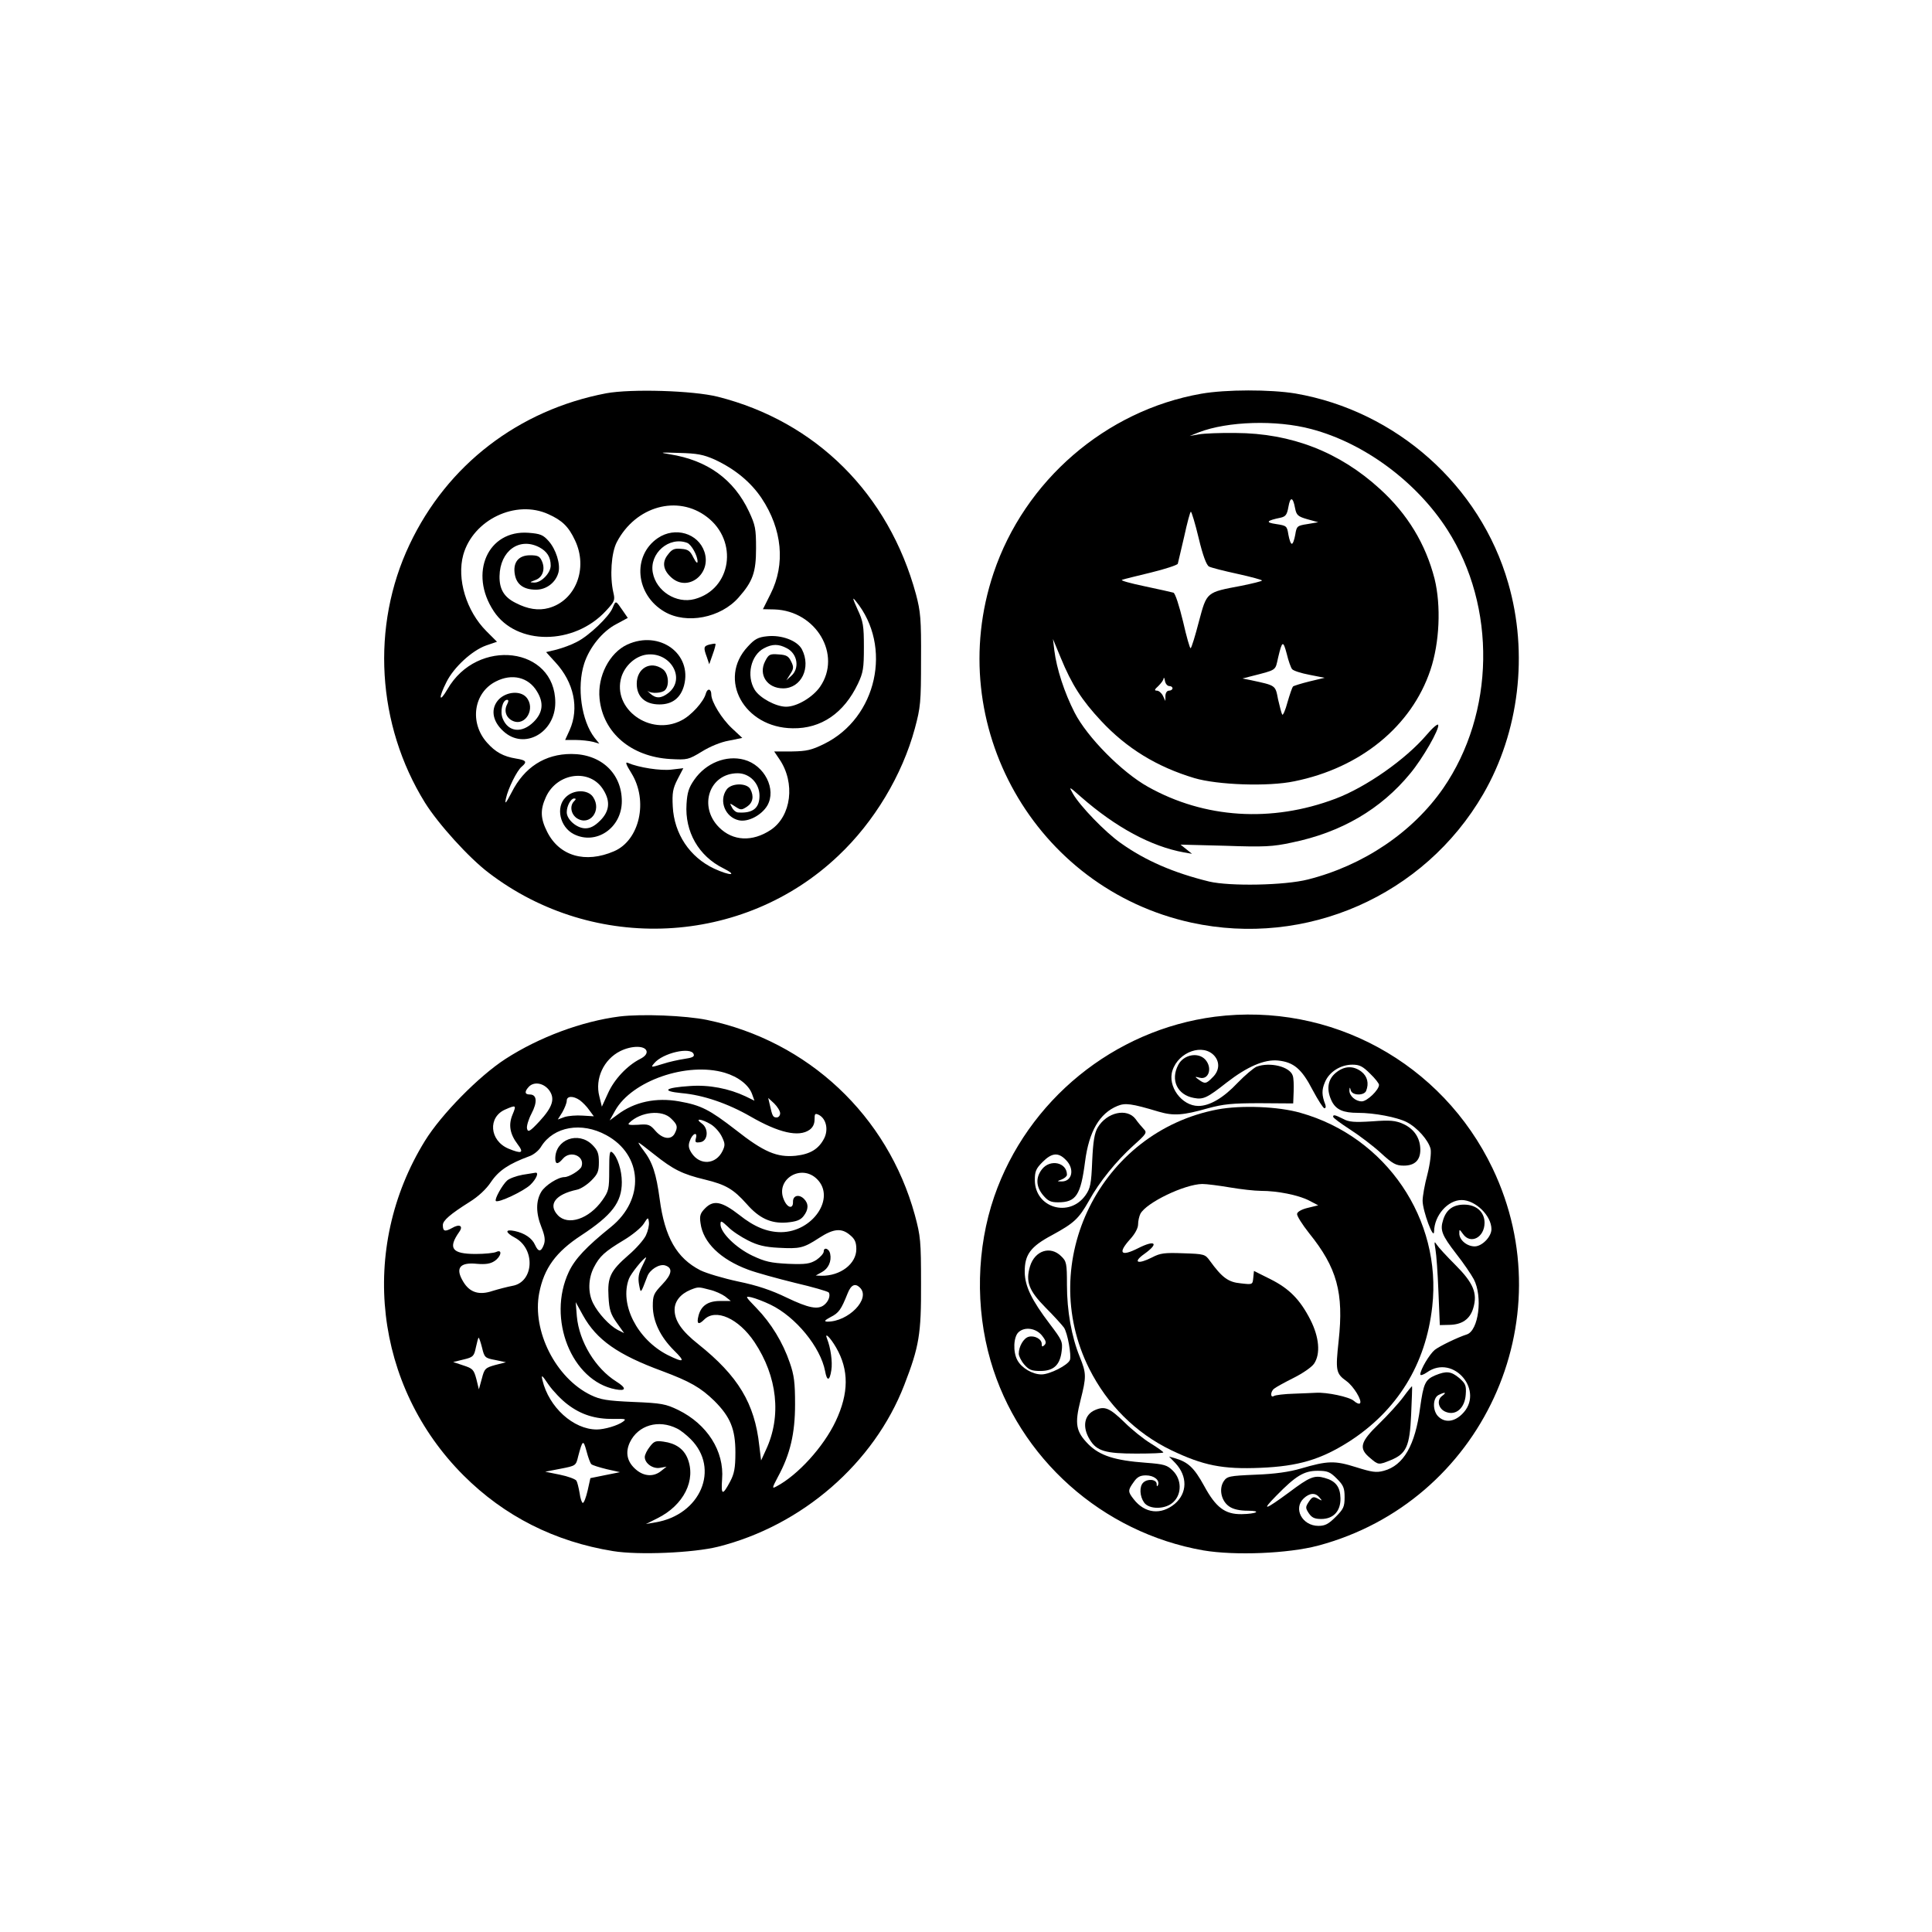
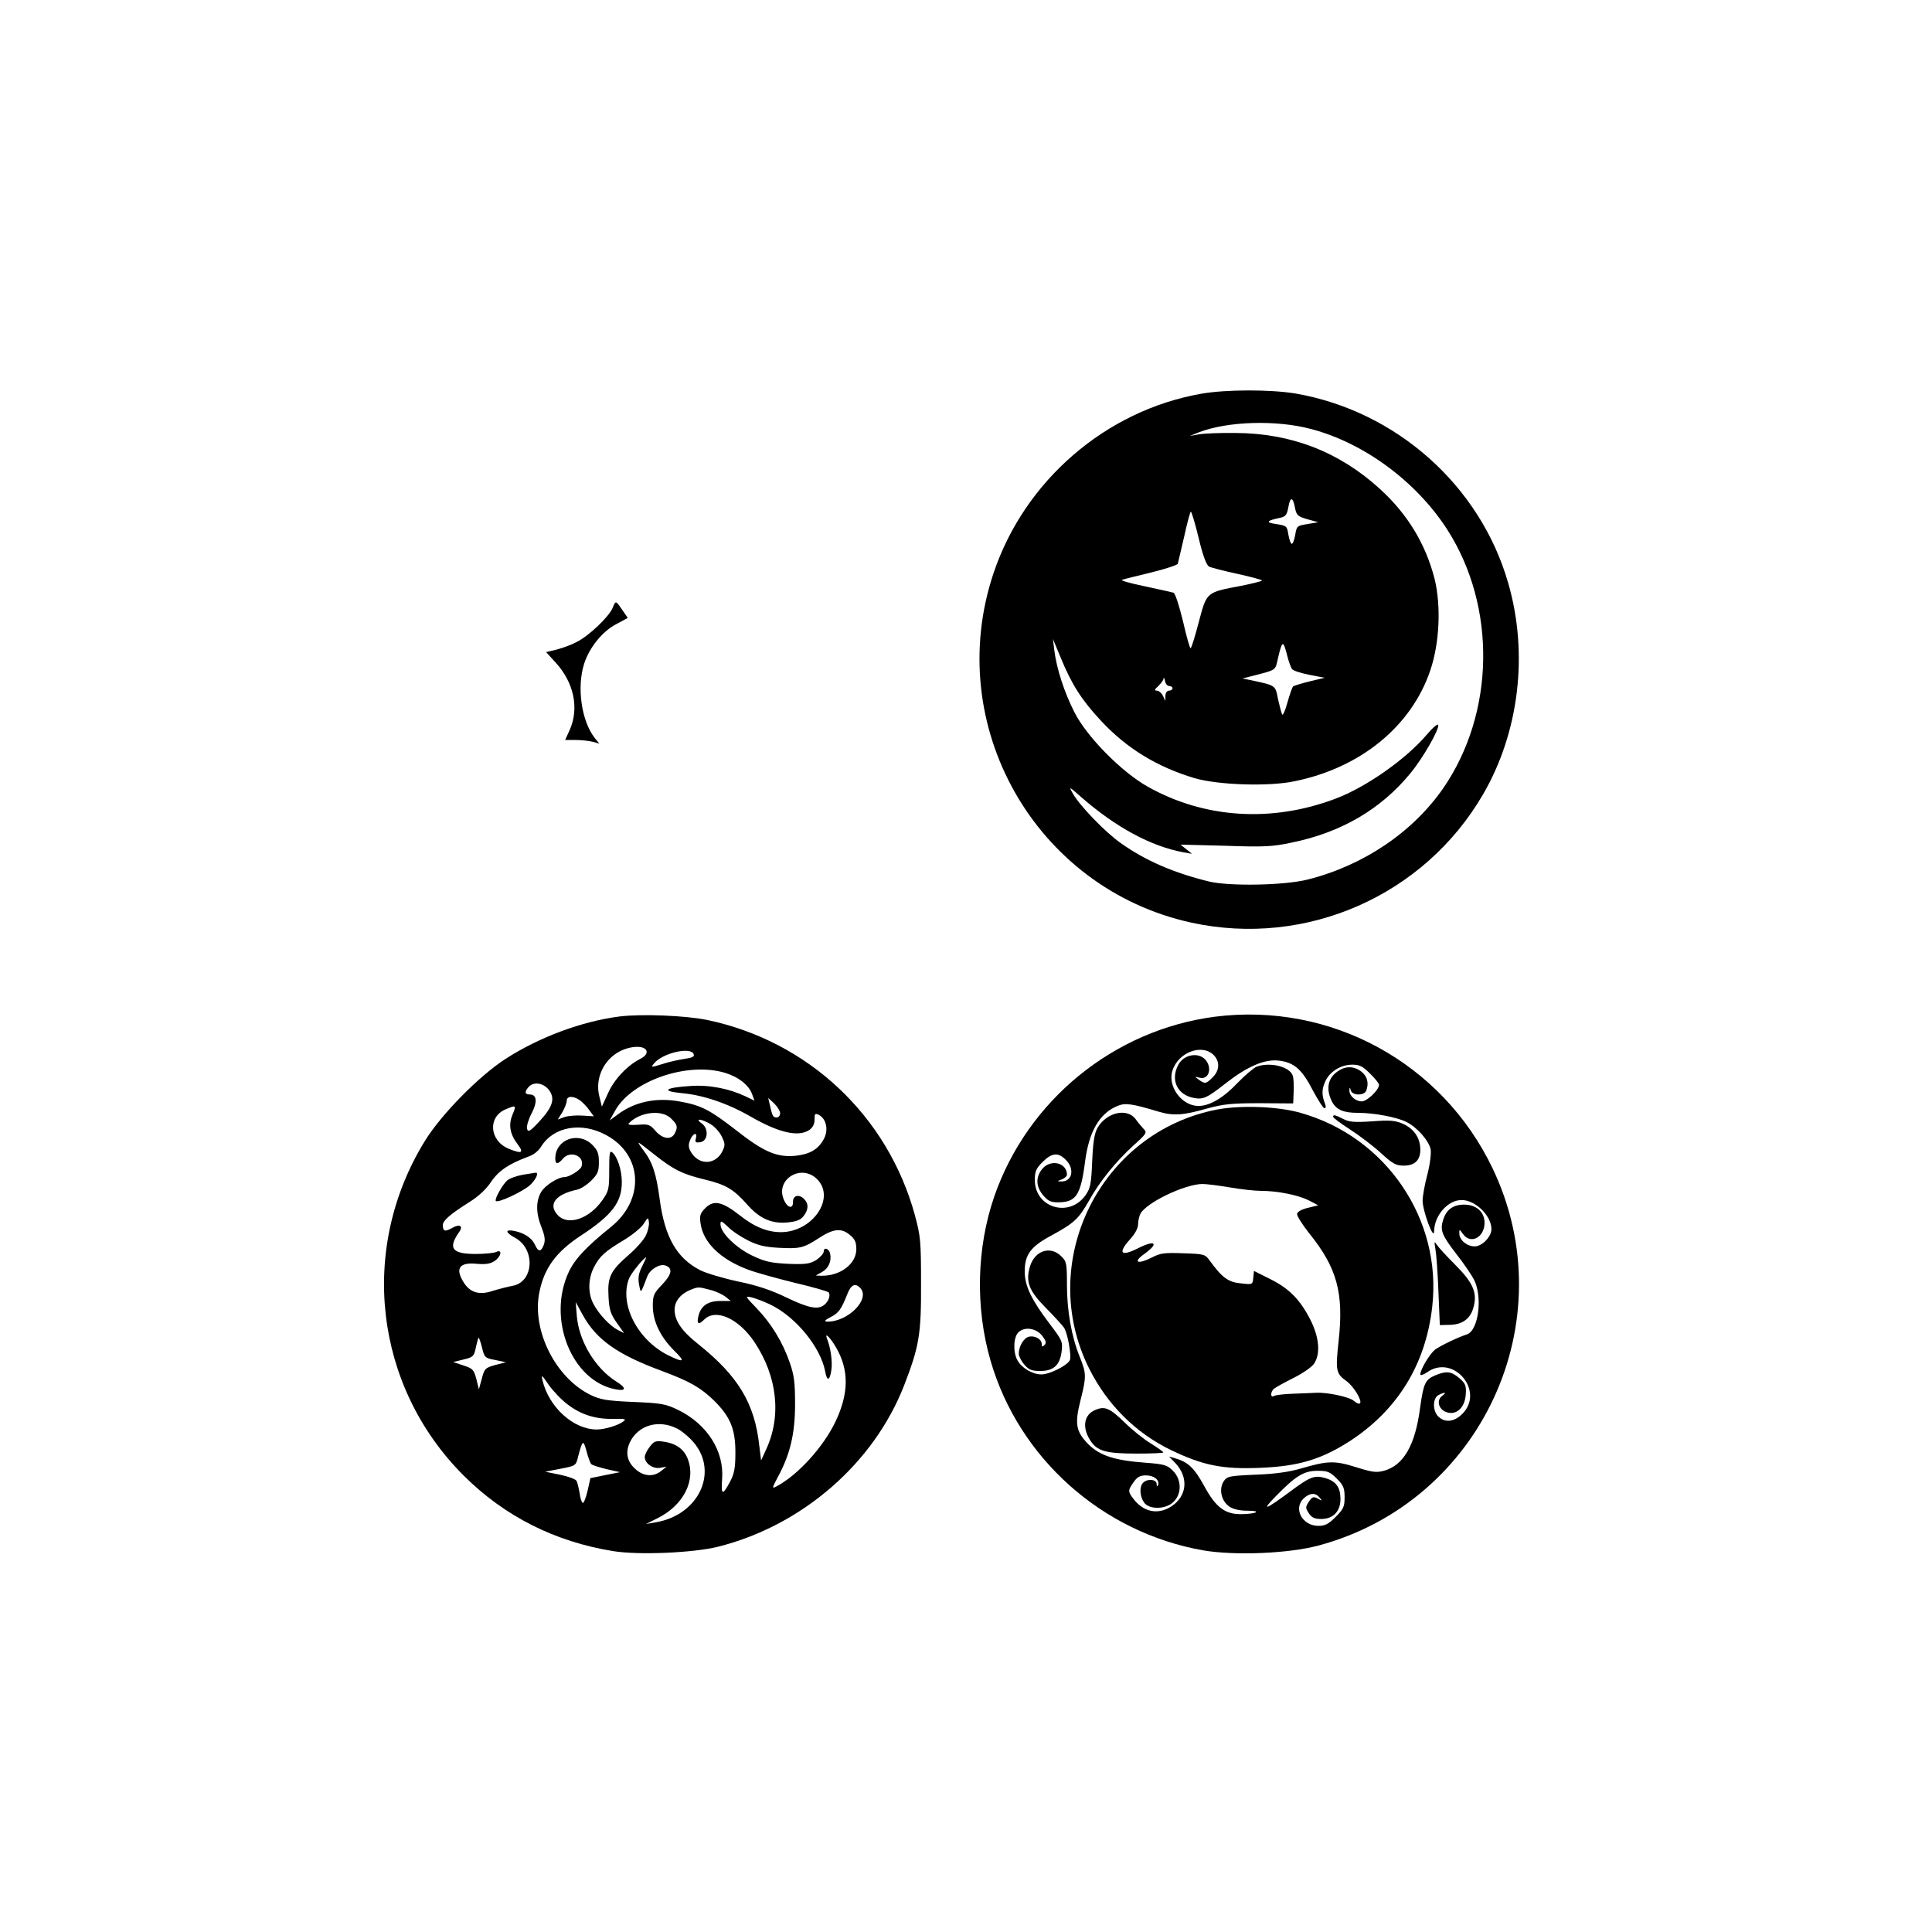
<svg xmlns="http://www.w3.org/2000/svg" version="1.0" width="100mm" height="100mm" viewBox="0 0 596 842" preserveAspectRatio="xMidYMid meet">
  <g transform="translate(0,842) scale(0.1,-0.1)" fill="#000000" stroke="none">
-     <path d="M1412 6706 c-382 -73 -693 -312 -857 -659 -169 -356 -143 -786 67 -1125 58 -93 192 -241 278 -306 459 -351 1110 -319 1524 75 156 147 278 351 333 554 25 93 27 114 27 300 1 178 -2 209 -22 285 -119 438 -436 753 -864 861 -108 27 -377 35 -486 15z m473 -289 c88 -41 157 -98 204 -168 90 -135 105 -288 39 -418 l-33 -66 50 -1 c182 -6 295 -198 199 -337 -32 -46 -101 -87 -148 -87 -44 0 -115 38 -137 74 -37 61 -17 151 41 181 36 19 63 19 99 0 47 -24 57 -88 19 -121 l-21 -19 17 27 c15 23 16 31 4 55 -11 23 -20 29 -55 31 -38 3 -43 0 -58 -29 -31 -59 8 -119 78 -119 79 0 123 90 82 170 -20 38 -89 64 -152 57 -39 -4 -54 -12 -84 -45 -133 -142 -16 -354 196 -356 124 -2 223 66 284 194 23 49 26 67 26 160 0 93 -3 112 -28 165 -22 49 -23 55 -7 35 161 -197 92 -509 -138 -622 -55 -27 -76 -32 -141 -33 l-77 0 23 -34 c70 -103 52 -248 -38 -308 -80 -53 -165 -49 -225 11 -92 92 -42 236 81 236 52 0 95 -44 95 -98 0 -54 -29 -77 -92 -73 -10 0 -22 10 -28 22 -11 20 -11 20 14 4 24 -16 28 -16 51 -1 26 17 32 45 15 77 -16 28 -84 27 -104 -3 -34 -49 -5 -120 54 -133 40 -9 99 22 124 64 41 71 -12 176 -101 200 -78 21 -166 -14 -217 -87 -24 -34 -31 -56 -34 -106 -8 -121 53 -227 160 -280 66 -33 31 -34 -39 -2 -107 50 -175 152 -181 271 -3 59 0 78 21 119 l25 48 -51 -6 c-48 -6 -144 9 -190 29 -13 6 -10 -5 15 -45 74 -120 36 -292 -76 -340 -125 -54 -238 -21 -291 84 -30 59 -31 97 -6 152 49 108 194 126 251 31 31 -50 26 -93 -14 -133 -24 -24 -43 -34 -65 -34 -37 0 -81 38 -81 70 0 28 18 60 32 60 9 0 9 -3 0 -12 -20 -20 -14 -56 12 -74 56 -36 110 33 71 92 -22 34 -86 34 -120 -1 -44 -43 -25 -129 35 -160 97 -50 210 26 210 143 0 121 -90 206 -220 206 -115 0 -205 -58 -260 -167 -26 -50 -31 -55 -25 -27 9 43 48 122 69 139 25 21 19 28 -25 35 -55 9 -90 28 -127 70 -77 87 -58 217 39 266 70 36 142 19 179 -43 31 -50 26 -93 -14 -133 -51 -51 -111 -45 -135 14 -13 31 -1 82 19 82 7 0 7 -6 0 -20 -15 -28 -4 -59 25 -72 56 -25 101 56 58 104 -26 28 -84 24 -118 -9 -38 -39 -31 -95 19 -140 90 -83 226 -7 226 125 0 243 -340 285 -470 58 -37 -63 -40 -39 -4 32 32 64 111 137 173 159 l47 16 -46 46 c-88 88 -130 228 -101 333 43 153 229 242 371 177 60 -27 88 -54 116 -114 58 -122 3 -263 -115 -295 -44 -12 -91 -5 -143 22 -51 25 -72 60 -71 117 2 110 86 171 173 126 34 -18 50 -43 50 -80 0 -32 -41 -75 -72 -74 -21 1 -21 1 5 11 32 11 45 48 28 84 -9 20 -18 24 -51 24 -51 0 -76 -32 -66 -85 8 -43 39 -65 92 -65 46 0 87 32 98 76 9 36 -11 100 -43 136 -24 27 -36 32 -88 36 -177 13 -261 -176 -151 -342 99 -150 350 -149 489 2 38 41 40 46 32 80 -16 70 -9 173 15 219 82 157 265 208 393 110 138 -105 107 -315 -54 -358 -79 -21 -167 34 -182 115 -16 84 71 160 150 130 18 -7 45 -55 45 -81 0 -11 -7 -4 -18 17 -14 29 -23 36 -53 38 -30 3 -41 -2 -58 -25 -27 -33 -21 -68 15 -100 72 -65 176 16 144 112 -27 81 -128 111 -203 60 -113 -77 -98 -247 29 -321 96 -56 245 -27 323 62 62 70 76 110 76 214 0 86 -3 101 -31 161 -66 140 -181 223 -344 249 -49 8 -45 9 40 6 79 -2 105 -7 155 -29z" />
    <path d="M1440 5771 c-15 -38 -104 -123 -157 -149 -22 -12 -61 -26 -87 -33 l-46 -11 41 -45 c80 -87 104 -199 62 -294 l-20 -44 46 0 c25 0 59 -4 75 -8 l28 -8 -21 26 c-57 74 -78 220 -45 323 23 71 80 141 140 172 l50 27 -22 32 c-31 45 -30 45 -44 12z" />
-     <path d="M1504 5611 c-78 -36 -131 -139 -121 -236 15 -149 138 -253 308 -263 75 -4 79 -3 137 32 35 22 83 42 118 48 l59 12 -45 42 c-45 42 -90 116 -90 147 0 26 -17 29 -24 4 -9 -35 -64 -96 -107 -117 -136 -70 -302 51 -261 189 16 51 61 91 109 98 105 14 174 -105 96 -167 -32 -25 -55 -25 -80 -2 -10 9 -14 14 -9 10 15 -12 61 -9 74 4 21 21 15 75 -10 92 -53 38 -113 4 -113 -64 0 -57 37 -90 99 -90 56 0 92 28 107 82 37 139 -107 243 -247 179z" />
-     <path d="M1862 5611 c-26 -7 -27 -13 -11 -56 l10 -30 15 43 c9 24 14 45 12 46 -2 2 -13 0 -26 -3z" />
    <path d="M4005 6704 c-416 -73 -770 -379 -905 -782 -222 -662 181 -1374 862 -1523 500 -109 1015 117 1272 560 157 271 198 613 109 920 -122 425 -488 750 -927 826 -109 18 -303 18 -411 -1z m480 -154 c231 -61 459 -230 593 -439 215 -336 207 -799 -18 -1126 -133 -192 -348 -337 -590 -398 -102 -26 -340 -30 -430 -9 -155 38 -278 91 -386 168 -67 47 -178 162 -208 215 -19 33 -18 33 35 -14 152 -133 306 -216 449 -242 l35 -6 -25 20 -25 20 195 -5 c170 -6 207 -4 290 14 215 44 388 145 516 301 55 66 128 194 122 212 -2 6 -25 -13 -50 -43 -92 -108 -265 -229 -398 -279 -278 -105 -571 -86 -817 52 -113 63 -265 216 -320 324 -44 86 -78 190 -88 270 l-6 50 34 -82 c48 -117 92 -185 176 -275 112 -120 243 -200 406 -249 101 -30 322 -38 436 -14 288 58 511 240 593 485 40 119 47 280 18 398 -39 151 -117 281 -238 391 -176 161 -386 243 -629 244 -66 1 -138 -2 -160 -6 l-40 -7 40 16 c125 48 337 55 490 14z m-71 -344 c6 -31 12 -37 54 -49 l47 -13 -47 -8 c-45 -7 -47 -9 -53 -46 -4 -22 -10 -40 -15 -40 -5 0 -11 18 -15 40 -6 38 -8 39 -53 46 -49 7 -43 15 20 28 21 5 27 13 33 46 8 47 20 45 29 -4z m-420 -131 c18 -76 34 -118 45 -124 9 -5 64 -19 124 -32 59 -13 107 -26 107 -29 0 -3 -41 -13 -90 -23 -154 -29 -150 -26 -185 -156 -16 -62 -32 -114 -36 -116 -3 -3 -18 50 -33 116 -17 70 -34 123 -42 126 -7 2 -64 15 -126 28 -62 13 -106 25 -98 28 8 3 65 17 127 32 61 15 113 32 116 38 2 7 14 60 28 119 13 60 26 108 29 108 3 0 19 -52 34 -115z m407 -571 c5 -7 39 -18 76 -25 l66 -13 -67 -16 c-36 -9 -68 -19 -71 -22 -3 -3 -14 -34 -24 -69 -9 -34 -20 -59 -23 -53 -3 5 -11 35 -18 66 -12 63 -9 60 -120 84 l-35 7 35 9 c117 30 107 24 120 81 18 76 22 77 38 17 7 -30 18 -60 23 -66z m-535 -74 c8 0 14 -4 14 -10 0 -5 -7 -10 -15 -10 -9 0 -15 -9 -16 -22 l0 -23 -11 23 c-6 12 -18 22 -26 22 -12 0 -11 5 6 20 12 12 23 26 23 33 1 7 4 2 6 -10 2 -13 11 -23 19 -23z" />
    <path d="M1470 3990 c-164 -21 -350 -90 -497 -185 -116 -75 -280 -242 -351 -357 -290 -470 -221 -1069 168 -1458 178 -178 398 -289 652 -330 110 -18 348 -8 457 19 367 92 680 364 812 705 65 168 74 222 73 441 0 187 -2 207 -27 300 -119 433 -465 758 -906 850 -93 19 -283 27 -381 15z m118 -152 c2 -11 -8 -23 -28 -33 -57 -29 -113 -89 -140 -149 l-27 -59 -11 45 c-20 77 19 161 91 197 50 25 110 25 115 -1z m205 -12 c5 -11 -6 -16 -41 -21 -26 -4 -67 -13 -91 -21 -55 -17 -56 -17 -40 2 37 45 160 73 172 40z m135 -81 c60 -18 106 -54 120 -94 l10 -28 -39 19 c-72 34 -159 51 -241 45 -110 -7 -129 -22 -38 -31 94 -8 202 -45 301 -102 123 -71 210 -91 257 -58 14 10 22 25 22 45 0 26 2 28 19 20 32 -17 42 -64 23 -102 -24 -47 -61 -69 -124 -76 -82 -8 -139 16 -262 113 -114 88 -150 107 -246 124 -101 18 -195 -2 -269 -58 l-34 -25 24 43 c73 130 313 213 477 165z m-765 -76 c27 -37 16 -73 -42 -136 -42 -45 -50 -49 -54 -32 -3 10 6 40 19 65 27 51 24 84 -7 84 -23 0 -24 13 -3 35 23 22 63 15 87 -16z m134 -44 c12 -9 31 -28 41 -43 l20 -27 -49 3 c-27 2 -62 -1 -78 -6 l-30 -11 20 32 c10 18 19 40 19 50 0 21 28 22 57 2z m873 -57 c0 -10 -7 -18 -15 -18 -16 0 -19 5 -30 55 l-7 30 26 -24 c14 -14 26 -33 26 -43z m-1166 -5 c-19 -45 -12 -85 22 -130 29 -38 18 -43 -40 -19 -83 35 -91 138 -13 171 46 20 48 19 31 -22z m691 -18 c28 -27 30 -37 15 -66 -16 -28 -52 -23 -83 12 -24 28 -31 31 -77 27 -38 -2 -47 0 -37 9 49 48 143 58 182 18z m173 -25 c18 -11 39 -35 48 -54 14 -29 15 -37 3 -62 -29 -60 -99 -64 -135 -9 -13 20 -15 33 -8 52 11 33 35 43 27 13 -5 -18 -2 -21 18 -18 35 4 39 60 7 82 -33 24 0 20 40 -4z m-456 -47 c159 -86 169 -280 21 -400 -108 -87 -157 -139 -184 -196 -96 -204 12 -476 204 -512 47 -9 48 6 3 34 -91 57 -162 174 -172 284 l-5 62 32 -58 c59 -106 151 -171 344 -242 123 -46 168 -72 228 -130 70 -70 92 -123 92 -225 0 -68 -5 -93 -23 -127 -33 -62 -40 -60 -35 10 10 123 -65 240 -191 302 -54 26 -72 30 -195 35 -116 5 -144 10 -186 30 -153 74 -257 280 -225 445 21 108 73 179 183 251 134 88 177 144 177 232 0 52 -19 111 -42 130 -11 9 -13 -5 -13 -78 0 -82 -2 -91 -30 -131 -58 -82 -150 -112 -194 -65 -44 47 -10 91 83 111 16 3 44 21 63 40 28 28 33 40 33 80 0 38 -5 52 -29 76 -61 60 -161 23 -161 -60 0 -26 11 -27 33 -1 33 39 98 11 81 -35 -7 -16 -54 -45 -74 -45 -28 0 -84 -36 -101 -64 -24 -40 -24 -93 1 -155 15 -38 17 -57 10 -76 -12 -32 -24 -32 -38 -1 -13 30 -46 52 -89 61 -43 9 -42 -6 1 -29 91 -49 83 -194 -11 -210 -21 -4 -60 -14 -86 -22 -59 -20 -100 -7 -128 40 -36 59 -16 86 60 78 37 -3 58 0 76 12 29 19 36 53 8 40 -10 -5 -51 -9 -90 -9 -104 0 -122 25 -71 97 18 26 0 35 -32 16 -31 -17 -40 -15 -40 13 0 20 33 48 117 101 37 23 72 55 93 87 34 50 78 79 167 112 18 6 42 25 52 43 54 86 175 108 283 49z m209 -84 c83 -66 122 -86 222 -110 90 -22 123 -41 181 -106 55 -63 106 -86 174 -81 42 4 60 10 74 28 22 28 23 54 2 75 -22 22 -49 15 -48 -13 1 -33 -25 -27 -40 10 -38 88 76 158 145 89 82 -82 -19 -230 -157 -231 -60 0 -117 23 -182 75 -76 59 -112 66 -148 30 -22 -22 -26 -33 -21 -66 11 -84 87 -158 209 -203 35 -13 126 -38 203 -57 77 -18 143 -37 147 -42 8 -13 -1 -39 -20 -54 -27 -22 -68 -14 -164 32 -66 32 -128 53 -211 70 -65 14 -139 36 -165 49 -103 53 -155 144 -177 310 -15 111 -31 161 -71 213 -14 18 -23 33 -21 33 3 0 33 -23 68 -51z m-36 -353 c-9 -19 -43 -58 -76 -86 -79 -69 -92 -96 -87 -181 3 -57 9 -76 36 -114 l32 -45 -28 14 c-36 19 -85 72 -107 116 -23 45 -22 107 3 156 25 49 47 69 130 119 37 22 76 54 87 71 19 30 20 30 23 8 2 -13 -4 -39 -13 -58z m445 -22 c41 -21 74 -29 132 -32 94 -5 109 -2 178 43 63 41 98 44 135 12 21 -17 27 -32 27 -61 0 -64 -69 -117 -152 -116 l-25 1 27 15 c28 15 43 47 36 80 -4 22 -28 31 -28 10 0 -9 -15 -25 -32 -37 -28 -17 -46 -20 -123 -17 -76 4 -100 9 -157 36 -71 34 -138 100 -138 136 0 18 4 16 33 -11 17 -18 57 -44 87 -59z m-462 -114 c-15 -30 -18 -49 -13 -78 8 -41 6 -43 36 35 11 30 53 56 78 48 34 -11 30 -38 -13 -83 -37 -39 -41 -47 -41 -95 1 -67 33 -133 92 -192 52 -51 45 -56 -28 -20 -132 68 -210 221 -168 332 8 22 65 93 75 93 1 0 -7 -18 -18 -40z m950 -92 c48 -48 -51 -149 -143 -148 -15 1 -11 6 15 20 36 18 46 33 74 103 15 38 33 46 54 25z m-655 -9 c23 -5 53 -19 67 -29 l25 -20 -47 0 c-53 0 -83 -21 -94 -65 -9 -35 0 -41 25 -16 50 50 150 5 219 -98 100 -150 119 -323 50 -470 l-21 -46 -8 65 c-20 184 -92 303 -266 442 -72 57 -103 102 -103 150 0 37 26 69 70 87 33 13 34 13 83 0z m265 -65 c110 -53 218 -185 238 -290 8 -45 20 -43 27 4 6 36 -3 98 -18 136 -14 34 13 8 39 -37 56 -97 56 -198 -2 -321 -53 -112 -165 -235 -258 -284 -20 -11 -20 -8 6 41 54 99 75 190 75 317 0 94 -4 127 -23 181 -30 88 -81 172 -145 238 -50 52 -51 53 -22 47 17 -4 54 -18 83 -32z m-1257 -188 c10 -42 13 -45 57 -53 l47 -10 -47 -12 c-43 -12 -47 -16 -58 -59 l-13 -47 -11 45 c-11 41 -16 46 -56 59 l-45 15 45 11 c42 10 46 14 54 53 5 23 10 42 12 42 2 0 9 -20 15 -44z m373 -247 c59 -45 121 -64 200 -63 53 1 57 0 41 -12 -23 -17 -81 -34 -114 -34 -102 0 -209 97 -237 215 -6 26 -2 23 27 -20 19 -27 56 -66 83 -86z m477 -105 c15 -7 41 -28 59 -46 129 -129 43 -331 -155 -363 l-40 -7 50 25 c115 57 170 167 131 262 -17 41 -52 65 -104 72 -34 5 -42 2 -60 -22 -12 -15 -22 -35 -22 -45 0 -28 36 -53 67 -47 l28 5 -24 -19 c-32 -26 -74 -24 -109 6 -39 33 -48 74 -27 119 36 75 125 101 206 60z m-374 -155 c5 -5 35 -14 67 -22 l58 -13 -65 -13 -64 -13 -12 -54 c-7 -30 -16 -54 -21 -54 -4 0 -11 19 -14 43 -4 23 -10 48 -14 54 -5 7 -37 19 -72 26 l-64 13 67 13 c67 13 67 13 77 55 19 71 22 73 36 22 7 -27 16 -52 21 -57z" />
    <path d="M1047 3300 c-27 -5 -57 -16 -67 -25 -21 -19 -56 -82 -49 -89 10 -10 120 42 150 70 27 26 39 56 22 53 -5 -1 -30 -5 -56 -9z" />
    <path d="M4065 3989 c-440 -57 -817 -364 -962 -784 -77 -224 -83 -484 -16 -715 123 -425 487 -750 928 -827 137 -23 368 -14 500 21 712 190 1077 981 760 1644 -220 460 -705 725 -1210 661z m-2 -171 c24 -28 21 -65 -8 -93 -28 -29 -34 -30 -61 -10 -18 13 -18 14 5 8 39 -10 56 43 24 79 -31 34 -95 22 -118 -23 -35 -66 -4 -131 68 -144 41 -8 58 0 143 67 89 69 164 102 224 96 68 -7 103 -36 151 -129 23 -43 46 -79 51 -79 6 0 7 7 4 16 -16 41 -16 64 -2 97 18 45 68 77 120 77 31 0 45 -7 77 -39 22 -21 39 -43 39 -49 0 -22 -52 -72 -75 -72 -28 0 -55 25 -54 48 1 15 2 15 6 0 6 -23 58 -24 67 -2 13 33 5 63 -20 83 -36 28 -76 26 -113 -5 -36 -30 -41 -75 -16 -125 19 -36 50 -49 113 -49 72 0 170 -19 212 -40 47 -24 96 -80 105 -118 3 -18 -2 -62 -14 -110 -12 -44 -21 -96 -21 -115 0 -44 49 -176 50 -134 1 70 60 137 120 137 60 0 130 -68 130 -127 0 -33 -41 -75 -73 -75 -34 0 -67 28 -67 56 0 20 0 20 16 -2 33 -47 94 -15 94 49 0 47 -36 79 -89 79 -47 0 -77 -21 -91 -65 -15 -46 -7 -67 57 -150 30 -38 64 -88 76 -110 40 -76 21 -225 -31 -241 -38 -12 -117 -50 -139 -67 -23 -19 -63 -86 -63 -107 0 -6 13 -2 29 9 117 83 255 -85 152 -183 -34 -33 -73 -37 -101 -11 -27 24 -27 81 -1 95 28 14 38 13 17 -3 -27 -19 -17 -59 17 -71 43 -16 81 18 85 76 3 40 -1 48 -28 72 -36 30 -56 32 -105 12 -44 -19 -51 -35 -66 -142 -21 -162 -72 -251 -158 -274 -33 -9 -52 -6 -122 16 -92 29 -123 28 -239 -6 -51 -15 -114 -24 -198 -27 -116 -5 -124 -7 -139 -29 -22 -34 -10 -87 25 -110 17 -12 46 -18 80 -18 63 0 39 -14 -27 -15 -72 -1 -112 29 -163 123 -44 80 -70 104 -128 121 l-25 7 28 -29 c53 -57 52 -130 -3 -177 -60 -50 -131 -42 -179 20 -26 33 -26 39 0 75 15 22 28 29 53 29 36 0 61 -21 53 -42 -4 -8 -6 -7 -6 5 -1 20 -40 24 -59 5 -17 -17 -15 -59 4 -86 22 -32 96 -31 129 3 36 35 35 97 -3 135 -25 25 -38 29 -118 35 -136 10 -201 31 -251 81 -54 55 -60 88 -34 191 26 103 26 117 -3 189 -36 88 -56 201 -56 314 0 94 -2 103 -25 125 -47 47 -115 25 -136 -44 -20 -67 -5 -106 68 -180 36 -36 72 -76 80 -87 16 -24 33 -121 26 -141 -9 -23 -88 -63 -124 -63 -39 0 -87 28 -105 62 -20 36 -17 102 5 122 28 26 79 17 104 -17 16 -21 18 -30 9 -39 -9 -9 -12 -8 -12 5 0 21 -31 38 -57 31 -22 -6 -43 -42 -43 -74 0 -10 11 -32 24 -47 20 -23 32 -28 70 -28 58 0 86 26 93 87 5 41 1 48 -52 118 -79 104 -108 164 -109 225 -1 77 25 112 119 162 97 53 116 71 161 150 45 82 118 172 194 241 56 50 60 56 45 71 -8 9 -25 28 -36 44 -37 49 -125 30 -165 -37 -14 -24 -20 -59 -24 -146 -4 -100 -8 -119 -29 -149 -71 -100 -221 -55 -221 66 0 38 5 50 34 79 40 40 68 43 101 9 40 -39 28 -96 -20 -94 -19 0 -19 1 3 9 12 5 22 14 22 20 0 54 -73 70 -109 24 -28 -36 -26 -76 5 -113 21 -25 33 -31 65 -31 79 0 99 31 118 178 17 131 63 210 141 242 34 14 60 11 180 -25 65 -19 106 -16 215 15 67 18 104 22 225 22 l146 -1 2 52 c1 28 0 59 -4 69 -12 39 -99 61 -158 39 -13 -6 -50 -37 -82 -70 -62 -66 -122 -101 -171 -101 -73 0 -136 86 -113 155 27 82 134 119 183 63z m533 -1842 c29 -29 34 -41 34 -81 0 -42 -5 -52 -39 -86 -31 -31 -46 -39 -75 -39 -71 0 -111 76 -64 120 26 24 51 26 69 3 13 -15 12 -15 -8 -4 -19 10 -24 8 -39 -14 -15 -23 -15 -27 0 -50 13 -19 25 -25 54 -25 53 0 85 34 84 90 -1 50 -21 76 -69 89 -45 13 -66 4 -155 -63 -106 -78 -123 -83 -56 -15 85 87 121 109 180 109 43 0 54 -4 84 -34z" />
    <path d="M4077 3585 c-512 -97 -793 -664 -560 -1130 79 -157 202 -280 357 -355 140 -67 224 -84 390 -77 165 7 262 36 385 114 210 135 335 336 363 589 43 380 -201 739 -574 844 -97 28 -258 34 -361 15z m53 -340 c47 -8 108 -15 136 -15 71 0 162 -18 209 -42 l40 -21 -45 -11 c-26 -6 -46 -17 -47 -26 -2 -8 22 -46 52 -84 122 -151 152 -260 129 -470 -14 -129 -12 -142 34 -175 31 -22 70 -86 59 -97 -4 -4 -16 1 -27 11 -19 17 -117 38 -165 35 -11 -1 -54 -2 -96 -4 -41 -1 -81 -6 -87 -10 -16 -10 -16 19 1 32 7 6 45 27 85 47 40 20 79 47 89 62 29 43 22 116 -16 191 -45 88 -92 136 -174 177 l-72 36 -3 -30 c-3 -30 -3 -30 -55 -24 -54 5 -81 25 -134 98 -21 29 -24 30 -116 33 -81 3 -100 1 -136 -18 -63 -32 -86 -22 -34 15 66 47 48 63 -27 25 -75 -38 -90 -22 -35 39 22 24 35 49 35 65 0 15 5 36 10 46 26 49 193 129 270 130 19 0 73 -7 120 -15z" />
    <path d="M4580 3553 c0 -5 33 -29 73 -55 39 -25 100 -71 134 -102 52 -48 67 -56 101 -56 47 0 72 23 72 69 0 50 -26 90 -73 112 -36 16 -57 18 -137 12 -78 -5 -102 -3 -127 11 -36 18 -43 19 -43 9z" />
    <path d="M5026 2975 c4 -22 10 -105 13 -185 l6 -145 42 1 c55 1 90 25 104 74 19 64 0 109 -79 188 -37 37 -73 76 -80 87 -11 17 -12 15 -6 -20z" />
-     <path d="M4887 2333 c-19 -26 -67 -79 -106 -117 -83 -80 -91 -108 -40 -150 36 -31 37 -31 89 -10 69 28 84 60 90 199 3 66 5 121 4 123 -1 2 -18 -19 -37 -45z" />
    <path d="M3543 2275 c-48 -20 -58 -74 -23 -130 30 -49 68 -60 202 -60 65 0 118 2 118 5 0 3 -25 21 -56 40 -31 19 -82 60 -113 91 -65 63 -86 72 -128 54z" />
  </g>
</svg>